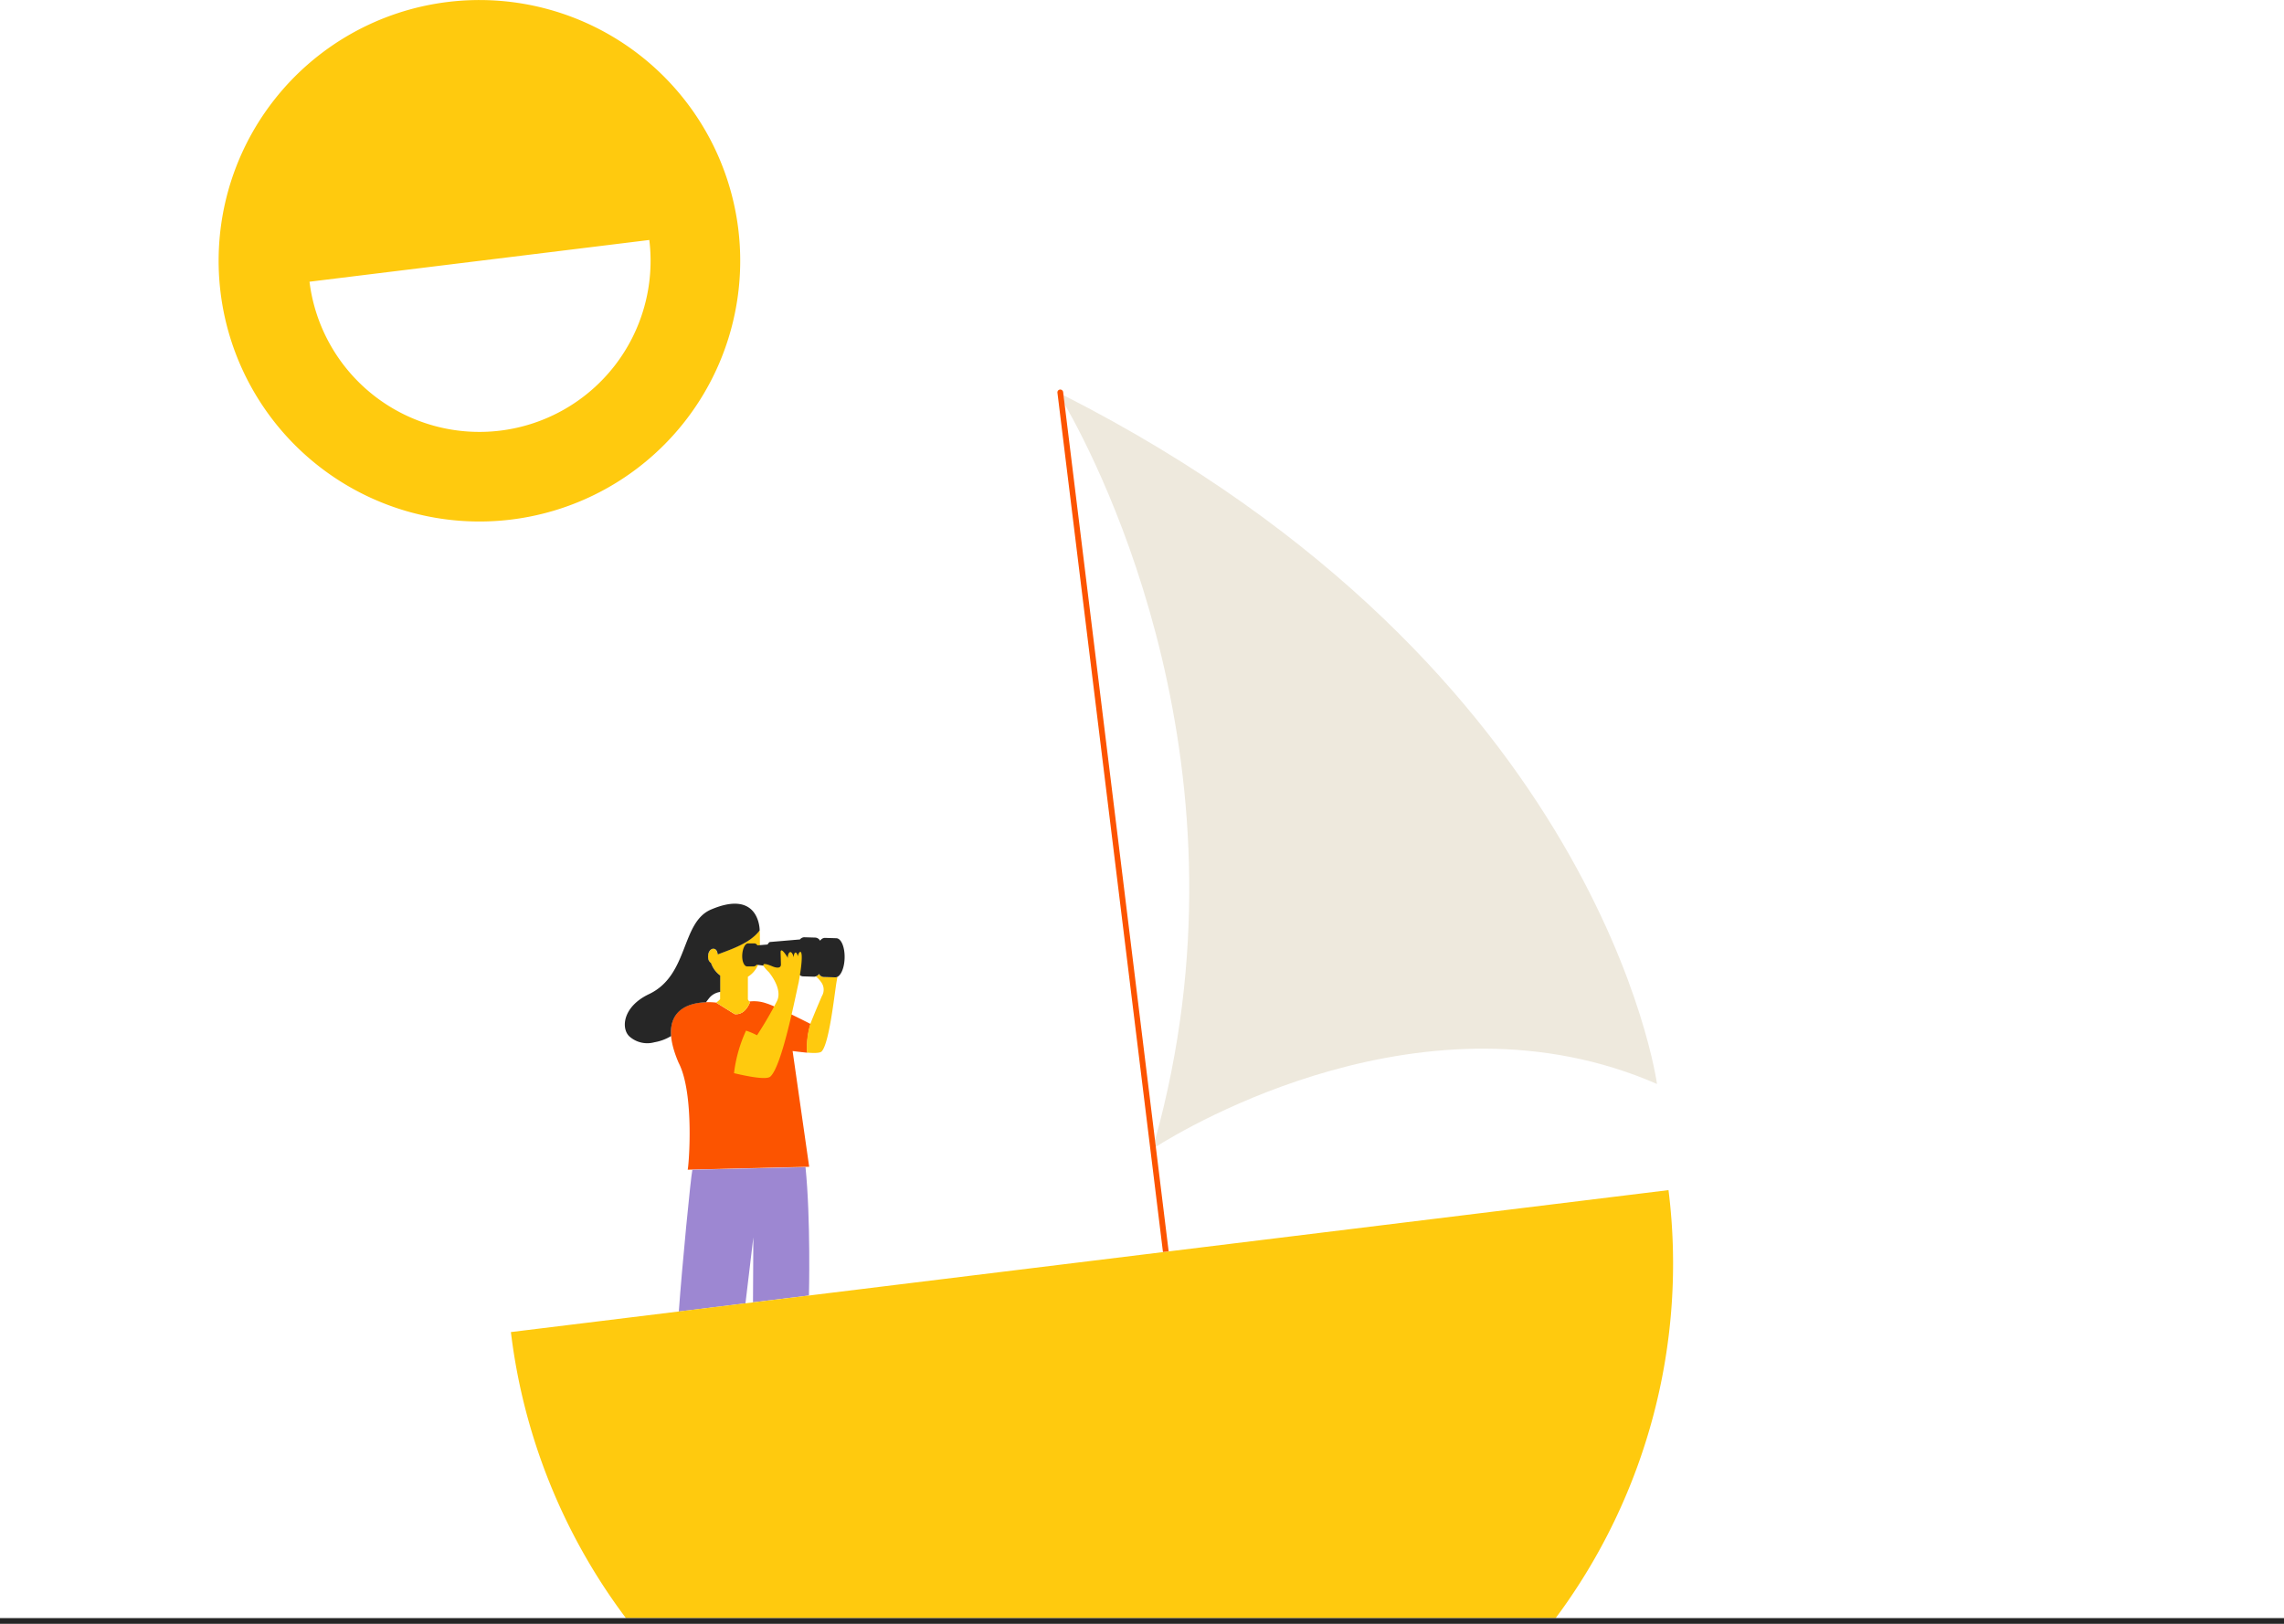
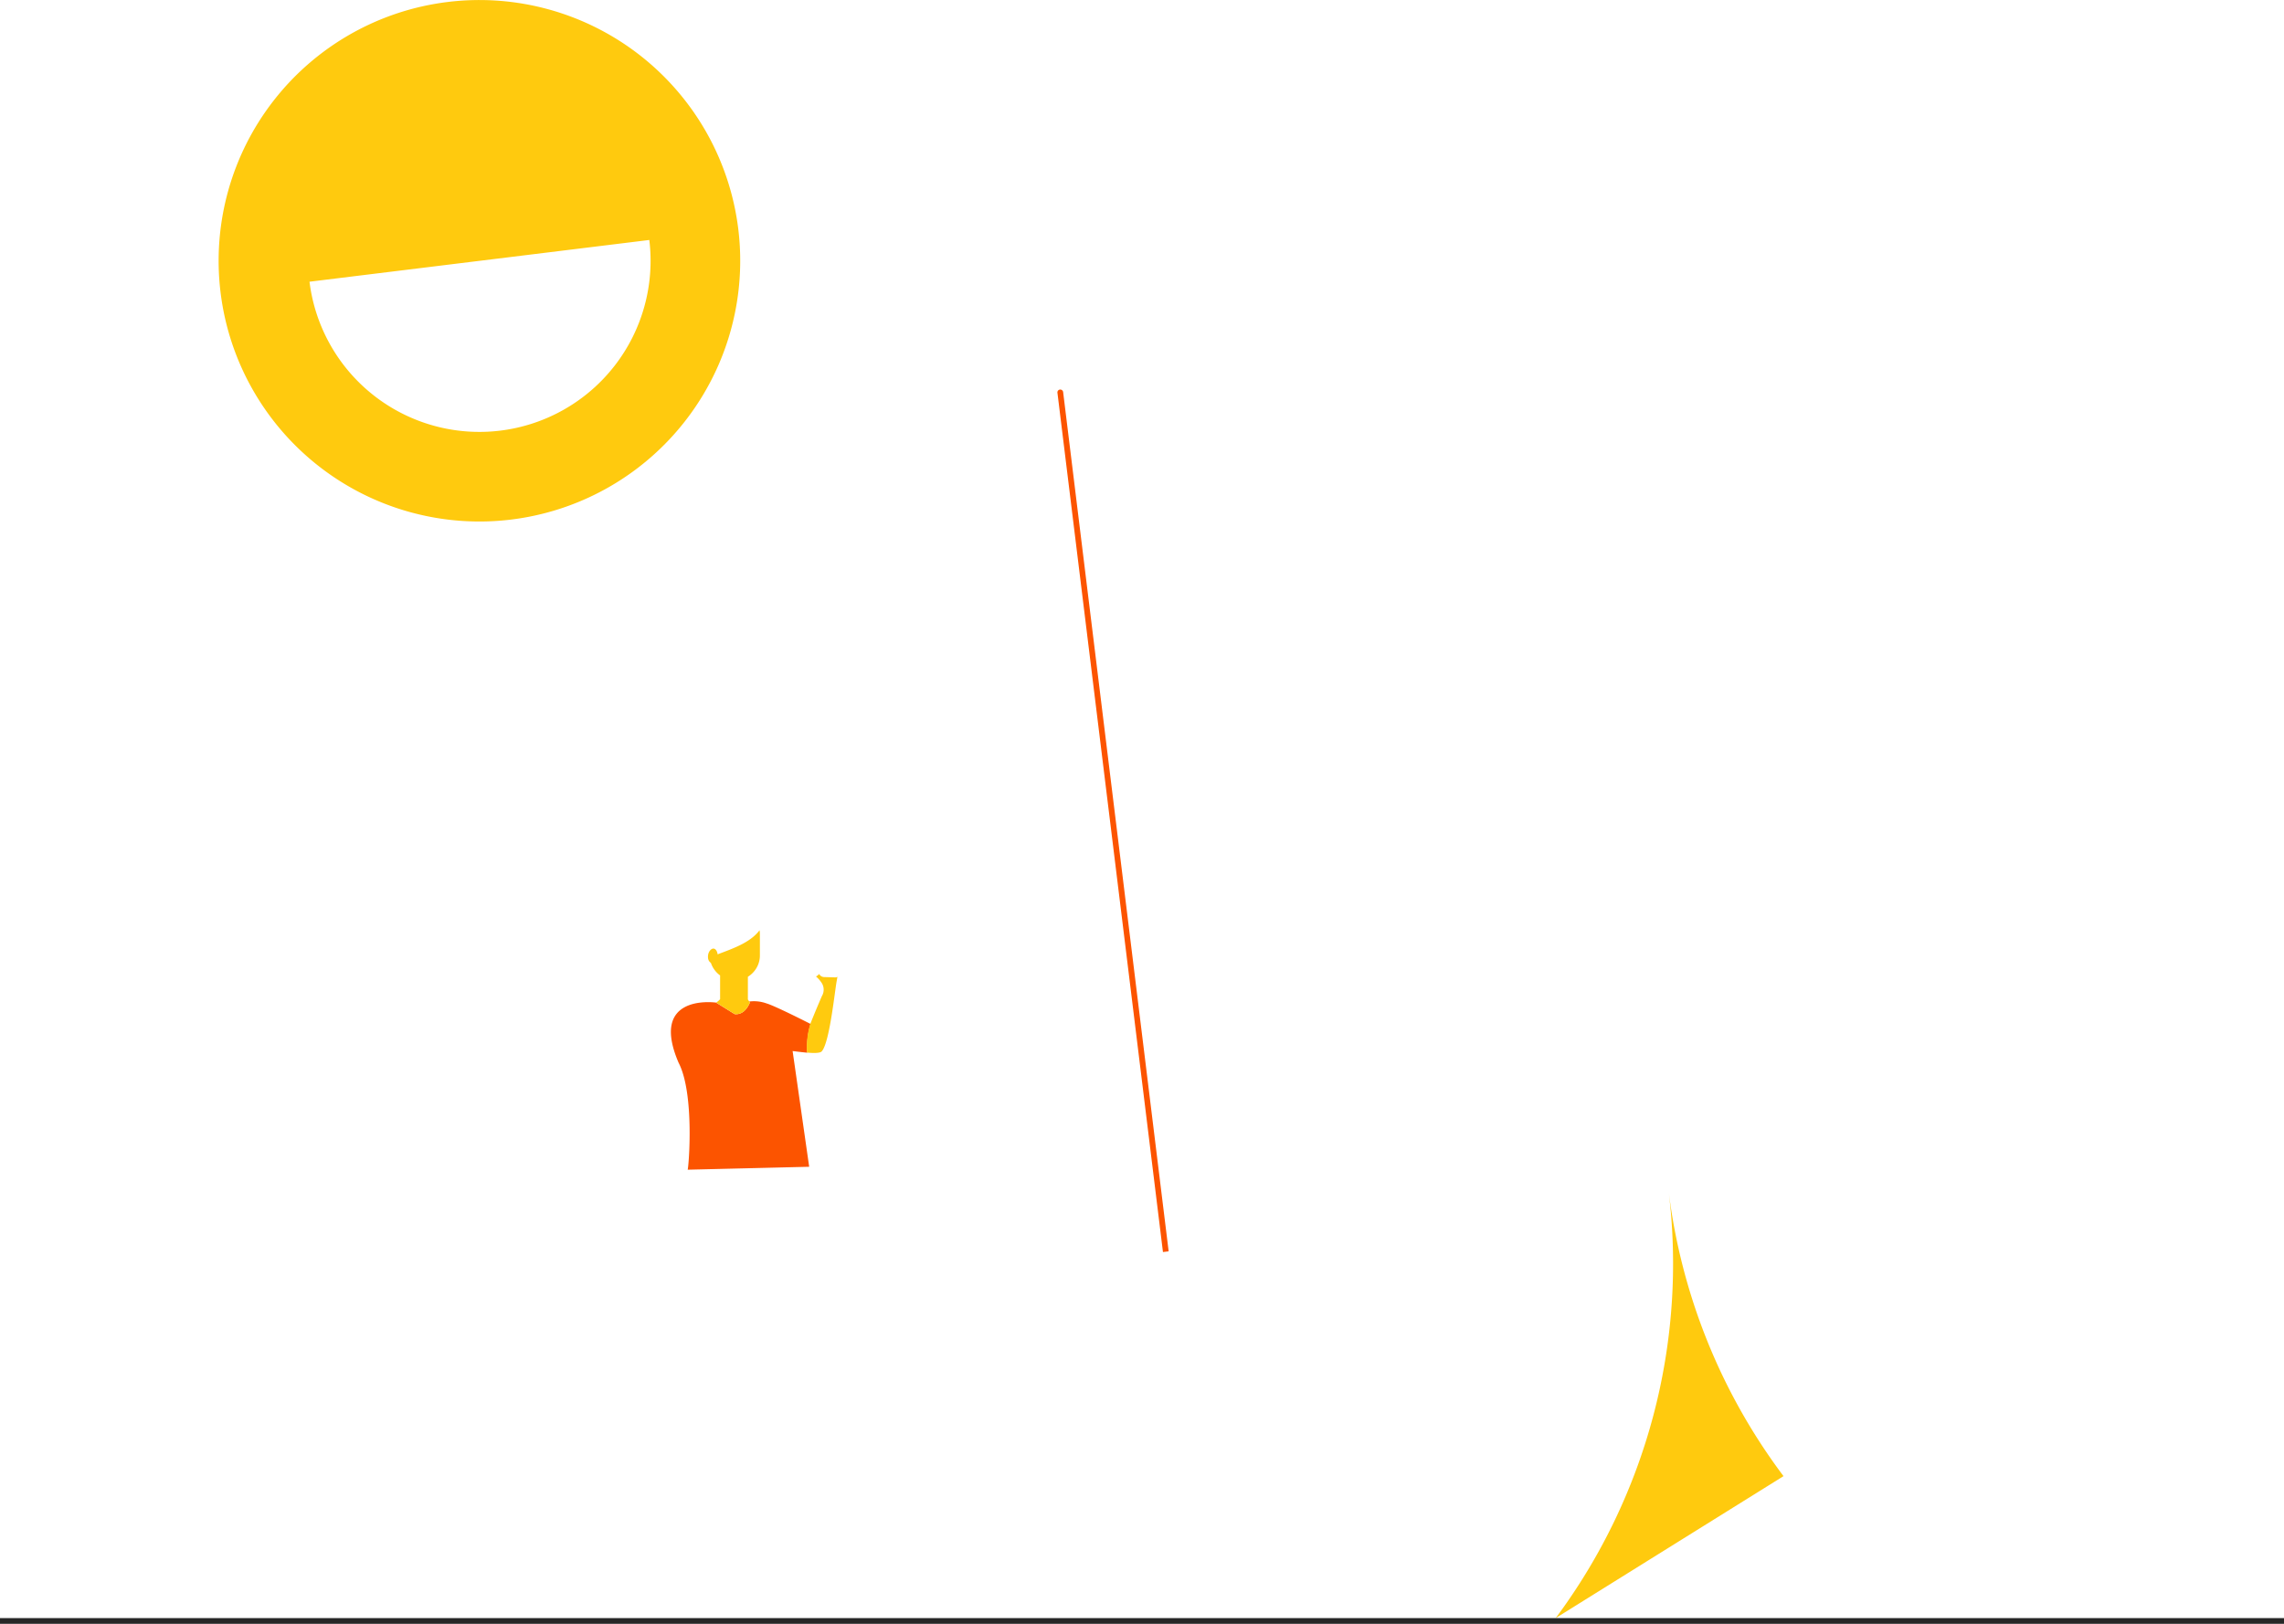
<svg xmlns="http://www.w3.org/2000/svg" viewBox="0 0 397.17 282.44">
  <g id="Layer_2" data-name="Layer 2">
    <g id="Layer_1-2" data-name="Layer 1">
      <path d="M140.37,183.1a14.14,14.14,0,0,1,.58-5s-6.14-3.14-7.68-3.58a6.42,6.42,0,0,0-3-.32l.13.19c-.73,1.65-1.7,2.1-2.65,2l-3.22-2c-1-.14-11.53-1.17-6.52,10.47,2.79,5.37,1.76,18.11,1.57,18.59l21.13-.51-2.88-20.13C139.31,183,140.37,183.1,140.37,183.1Z" fill="#fc5400" />
-       <path d="M140.07,203l-19.67.46c-.29,1.33-1.78,16.6-2.36,24.66l11.59-1.43L131,215.22l-.06,11.3,9.73-1.19S141,212.12,140.07,203Z" fill="#9d87d2" />
      <path d="M128.38,39.83A45.35,45.35,0,1,0,88.89,90.37,45.35,45.35,0,0,0,128.38,39.83ZM87,74.9A29.77,29.77,0,0,1,53.82,49l59.09-7.26A29.76,29.76,0,0,1,87,74.9Z" fill="#ffca0e" />
-       <path d="M184.94,68.74l.19,1.55c6.29,11,33.53,63.93,15.72,128.05l.14,1.13c5.22-3.31,47.08-28.43,87.15-10.93C288.14,188.54,278.45,116.28,184.94,68.74Z" fill="#eee9dd" />
      <path d="M145.23,170h0l-2-.06a1,1,0,0,1-.79-.54,1.47,1.47,0,0,1-.55.44,5.12,5.12,0,0,1,.91,1,2.17,2.17,0,0,1,.11,2.43c-1.29,3-2,4.81-2,4.81a14,14,0,0,0-.58,5c1.29.12,2.29.09,2.56-.21,1.38-1.49,2.29-10.66,2.61-12.27.05-.25.08-.48.12-.7A.77.77,0,0,1,145.23,170Z" fill="#ffca0e" />
-       <path d="M270.52,281.44A103.27,103.27,0,0,0,290.14,207L88.84,231.69a103.5,103.5,0,0,0,20,49.75Z" fill="#ffca0e" />
+       <path d="M270.52,281.44A103.27,103.27,0,0,0,290.14,207a103.5,103.5,0,0,0,20,49.75Z" fill="#ffca0e" />
      <path d="M203.22,217.65,184.87,68.19a.5.5,0,0,0-.56-.43.49.49,0,0,0-.43.55l18.35,149.46Z" fill="#fc5400" />
      <path d="M132.08,161.8c-1.62,2.17-4.67,3.19-7.29,4.19-.07-.54-.35-1-.74-1s-.88.52-.93,1.23a1.32,1.32,0,0,0,0,.35h0a1.13,1.13,0,0,0,.5.91,4.46,4.46,0,0,0,1.6,2.18v4.14a4.58,4.58,0,0,1-.68.59l3.22,2c.95.09,1.92-.36,2.65-2l-.36-.55h0v-3.95a4.41,4.41,0,0,0,1.8-2.15,4.33,4.33,0,0,0,.29-1.57v-3.56A4.13,4.13,0,0,0,132.08,161.8Z" fill="#ffca0e" />
-       <path d="M122.76,174.33c.32-.43.57-.75.71-.9a3,3,0,0,1,1.77-.9v-2.85a4.46,4.46,0,0,1-1.6-2.18,1.13,1.13,0,0,1-.5-.91h0a1.32,1.32,0,0,1,0-.35c0-.71.47-1.26.93-1.23s.67.44.74,1c2.62-1,5.67-2,7.29-4.18l0-.05s0-7.18-8.44-3.59c-5.29,2.24-3.83,11.41-10.8,14.72-4.62,2.19-4.89,6-3.4,7.37a4.67,4.67,0,0,0,4.35,1,8.24,8.24,0,0,0,2.89-1.08C116.31,175.3,120.29,174.41,122.76,174.33Z" fill="#262626" />
-       <path d="M146.87,166.66c.06-1.89-.58-3.44-1.43-3.47h0l-2-.06a1,1,0,0,0-.82.5,1.08,1.08,0,0,0-.8-.55h0l-2-.06a1,1,0,0,0-.71.38l-5.18.44c-.14,0-.3.17-.45.44l-1.78.15a.62.62,0,0,0-.48-.34h0l-1.15,0c-.5,0-.94.88-1,2s.34,2,.85,2l1.15,0h0a.66.66,0,0,0,.5-.3l1.77.25c.13.28.28.45.43.47l5,.73a1.07,1.07,0,0,0,.82.58l2,.06h0a1.08,1.08,0,0,0,.83-.49,1,1,0,0,0,.79.54l2,.06h0C146.08,170.06,146.82,168.55,146.87,166.66Z" fill="#262626" />
-       <path d="M135.8,167.77l-.06-2.1c0-1.22,1.3,1,1.3,1-.22-.39.39-2.1,1-.17,0-1.13.58-1,.68-.14.2-1.09,1.37-2.12.16,4.53-.53,2.25-2.87,14.49-4.92,16.36-.61.56-3.35.11-6.32-.59a24.64,24.64,0,0,1,2.09-7.4,12.34,12.34,0,0,1,1.91.81,66.45,66.45,0,0,0,3.43-5.87c1.17-2.18-1.4-5.14-1.4-5.14-.37-.35-2.2-2.16.6-1C134.27,168.06,135.77,168.76,135.8,167.77Z" fill="#ffca0e" />
      <rect y="281.44" width="397.17" height="1" fill="#262626" />
    </g>
  </g>
</svg>